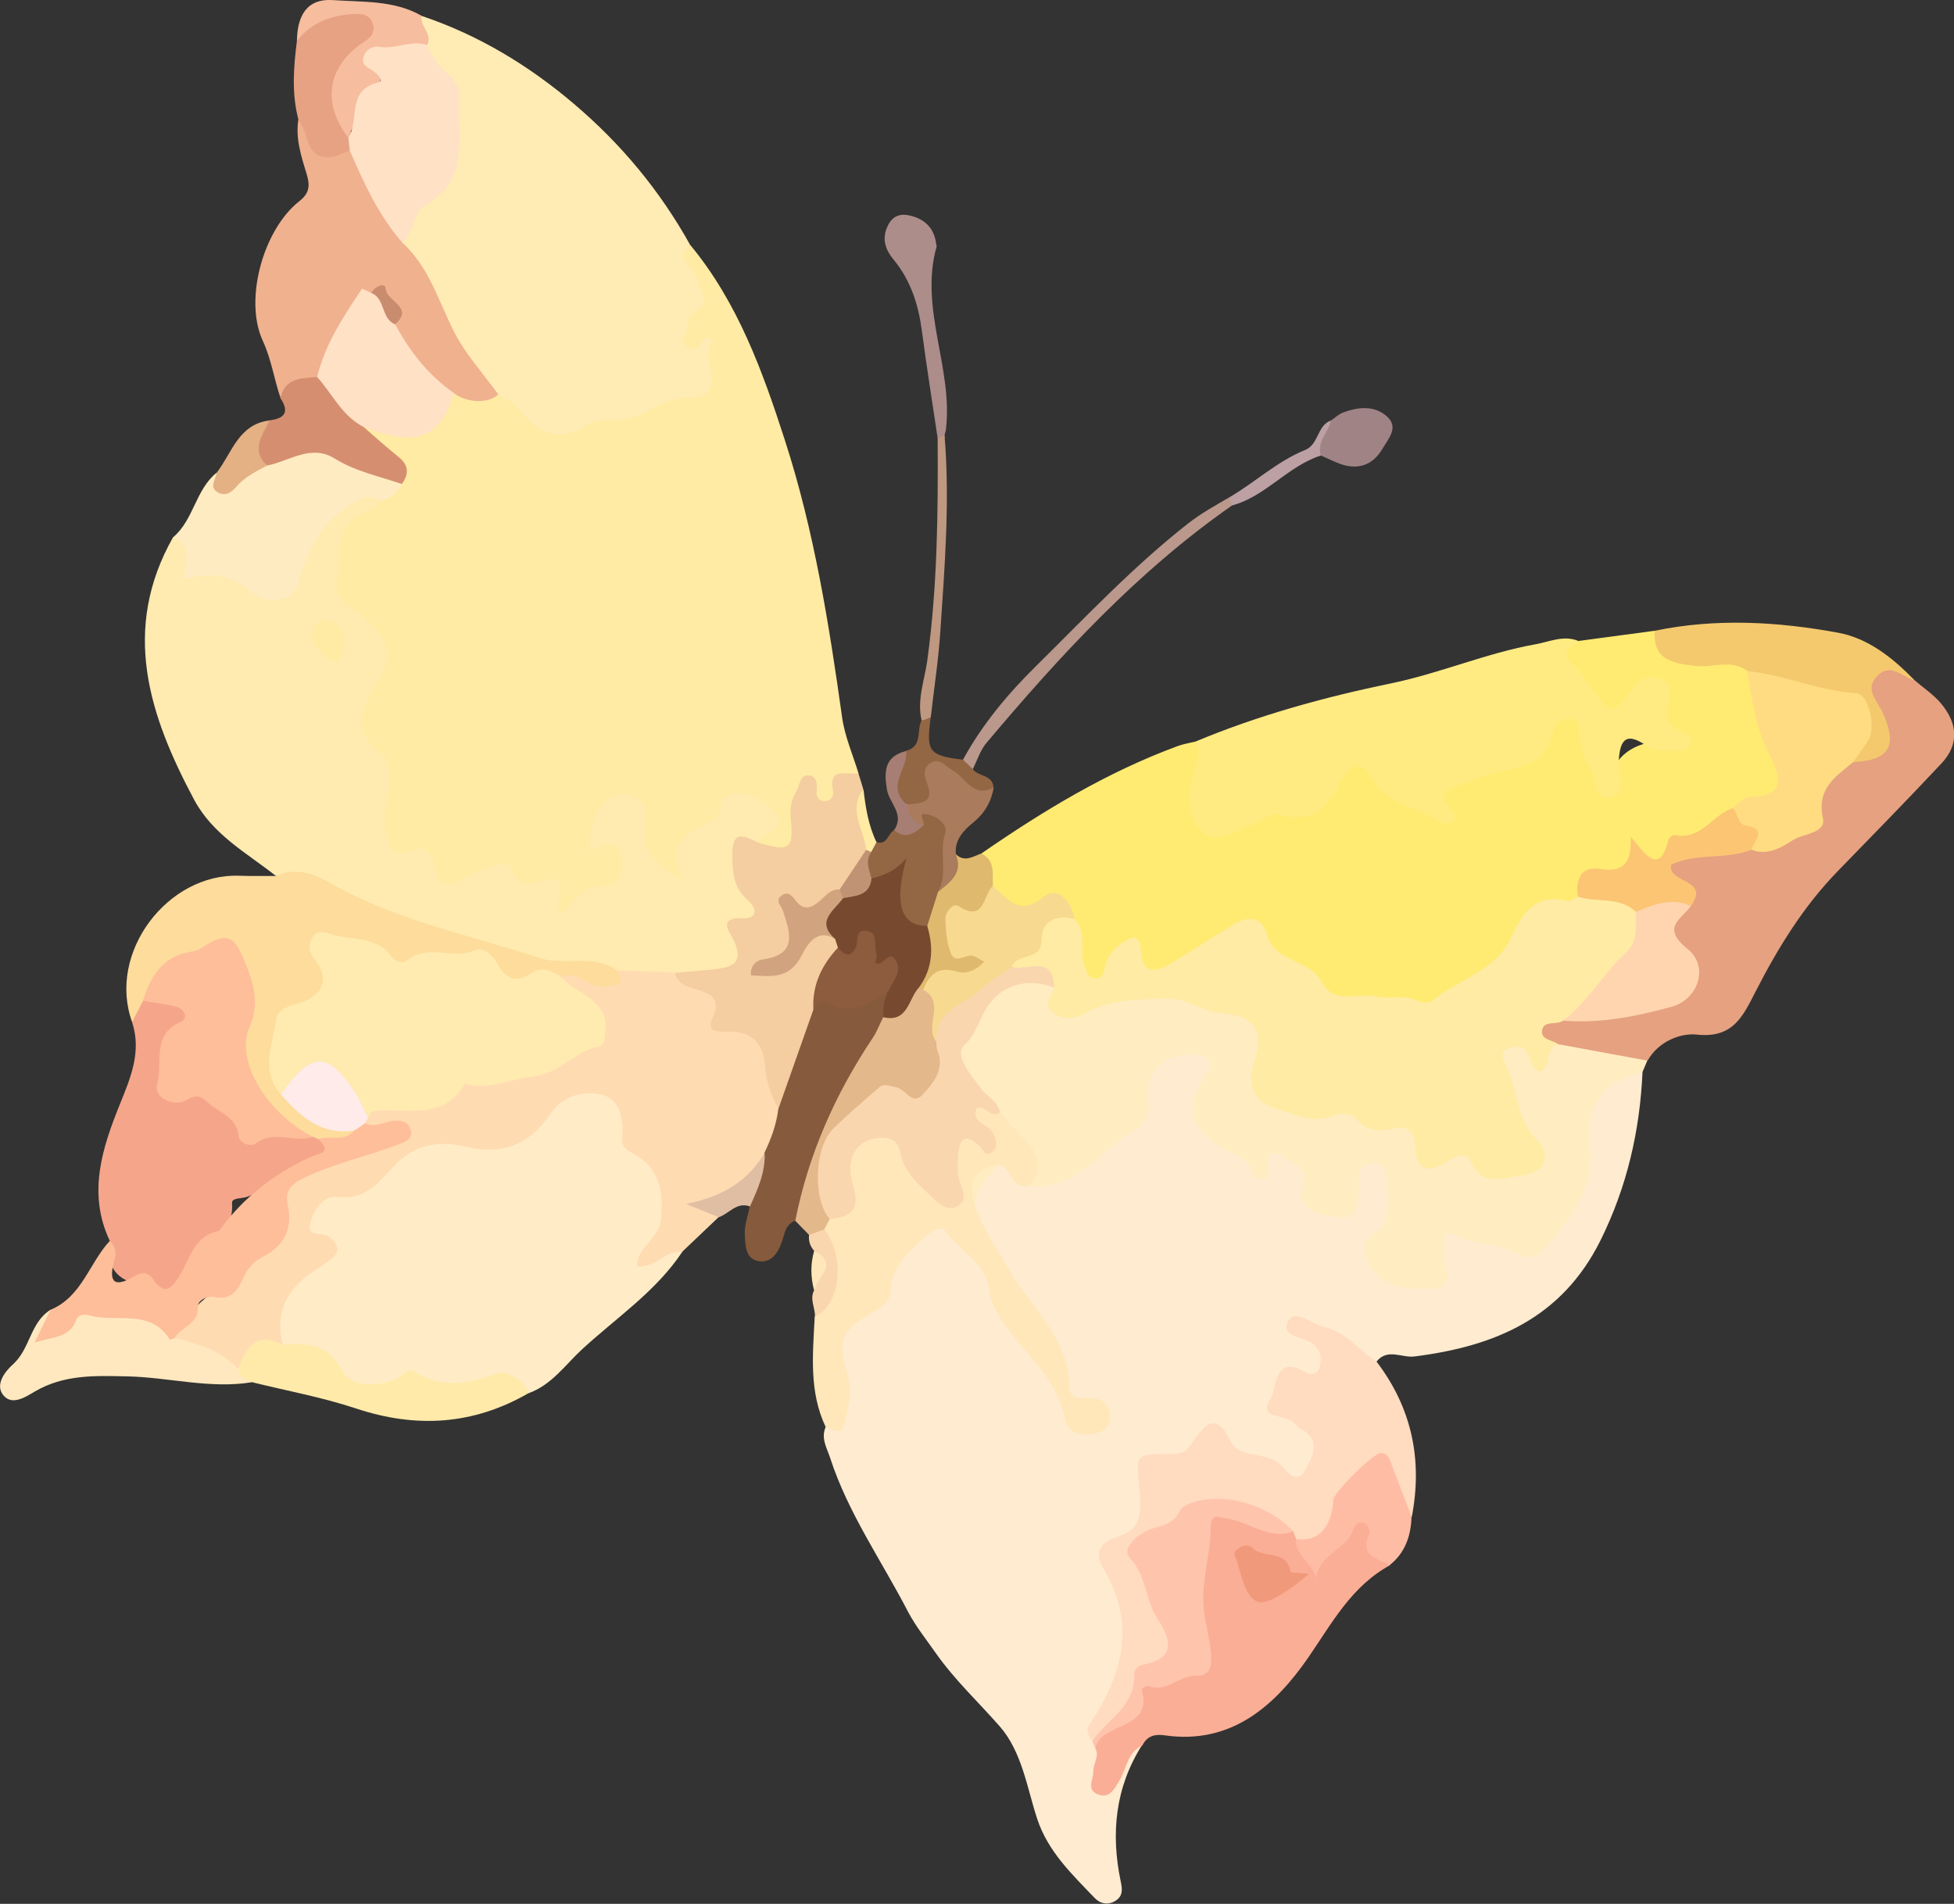
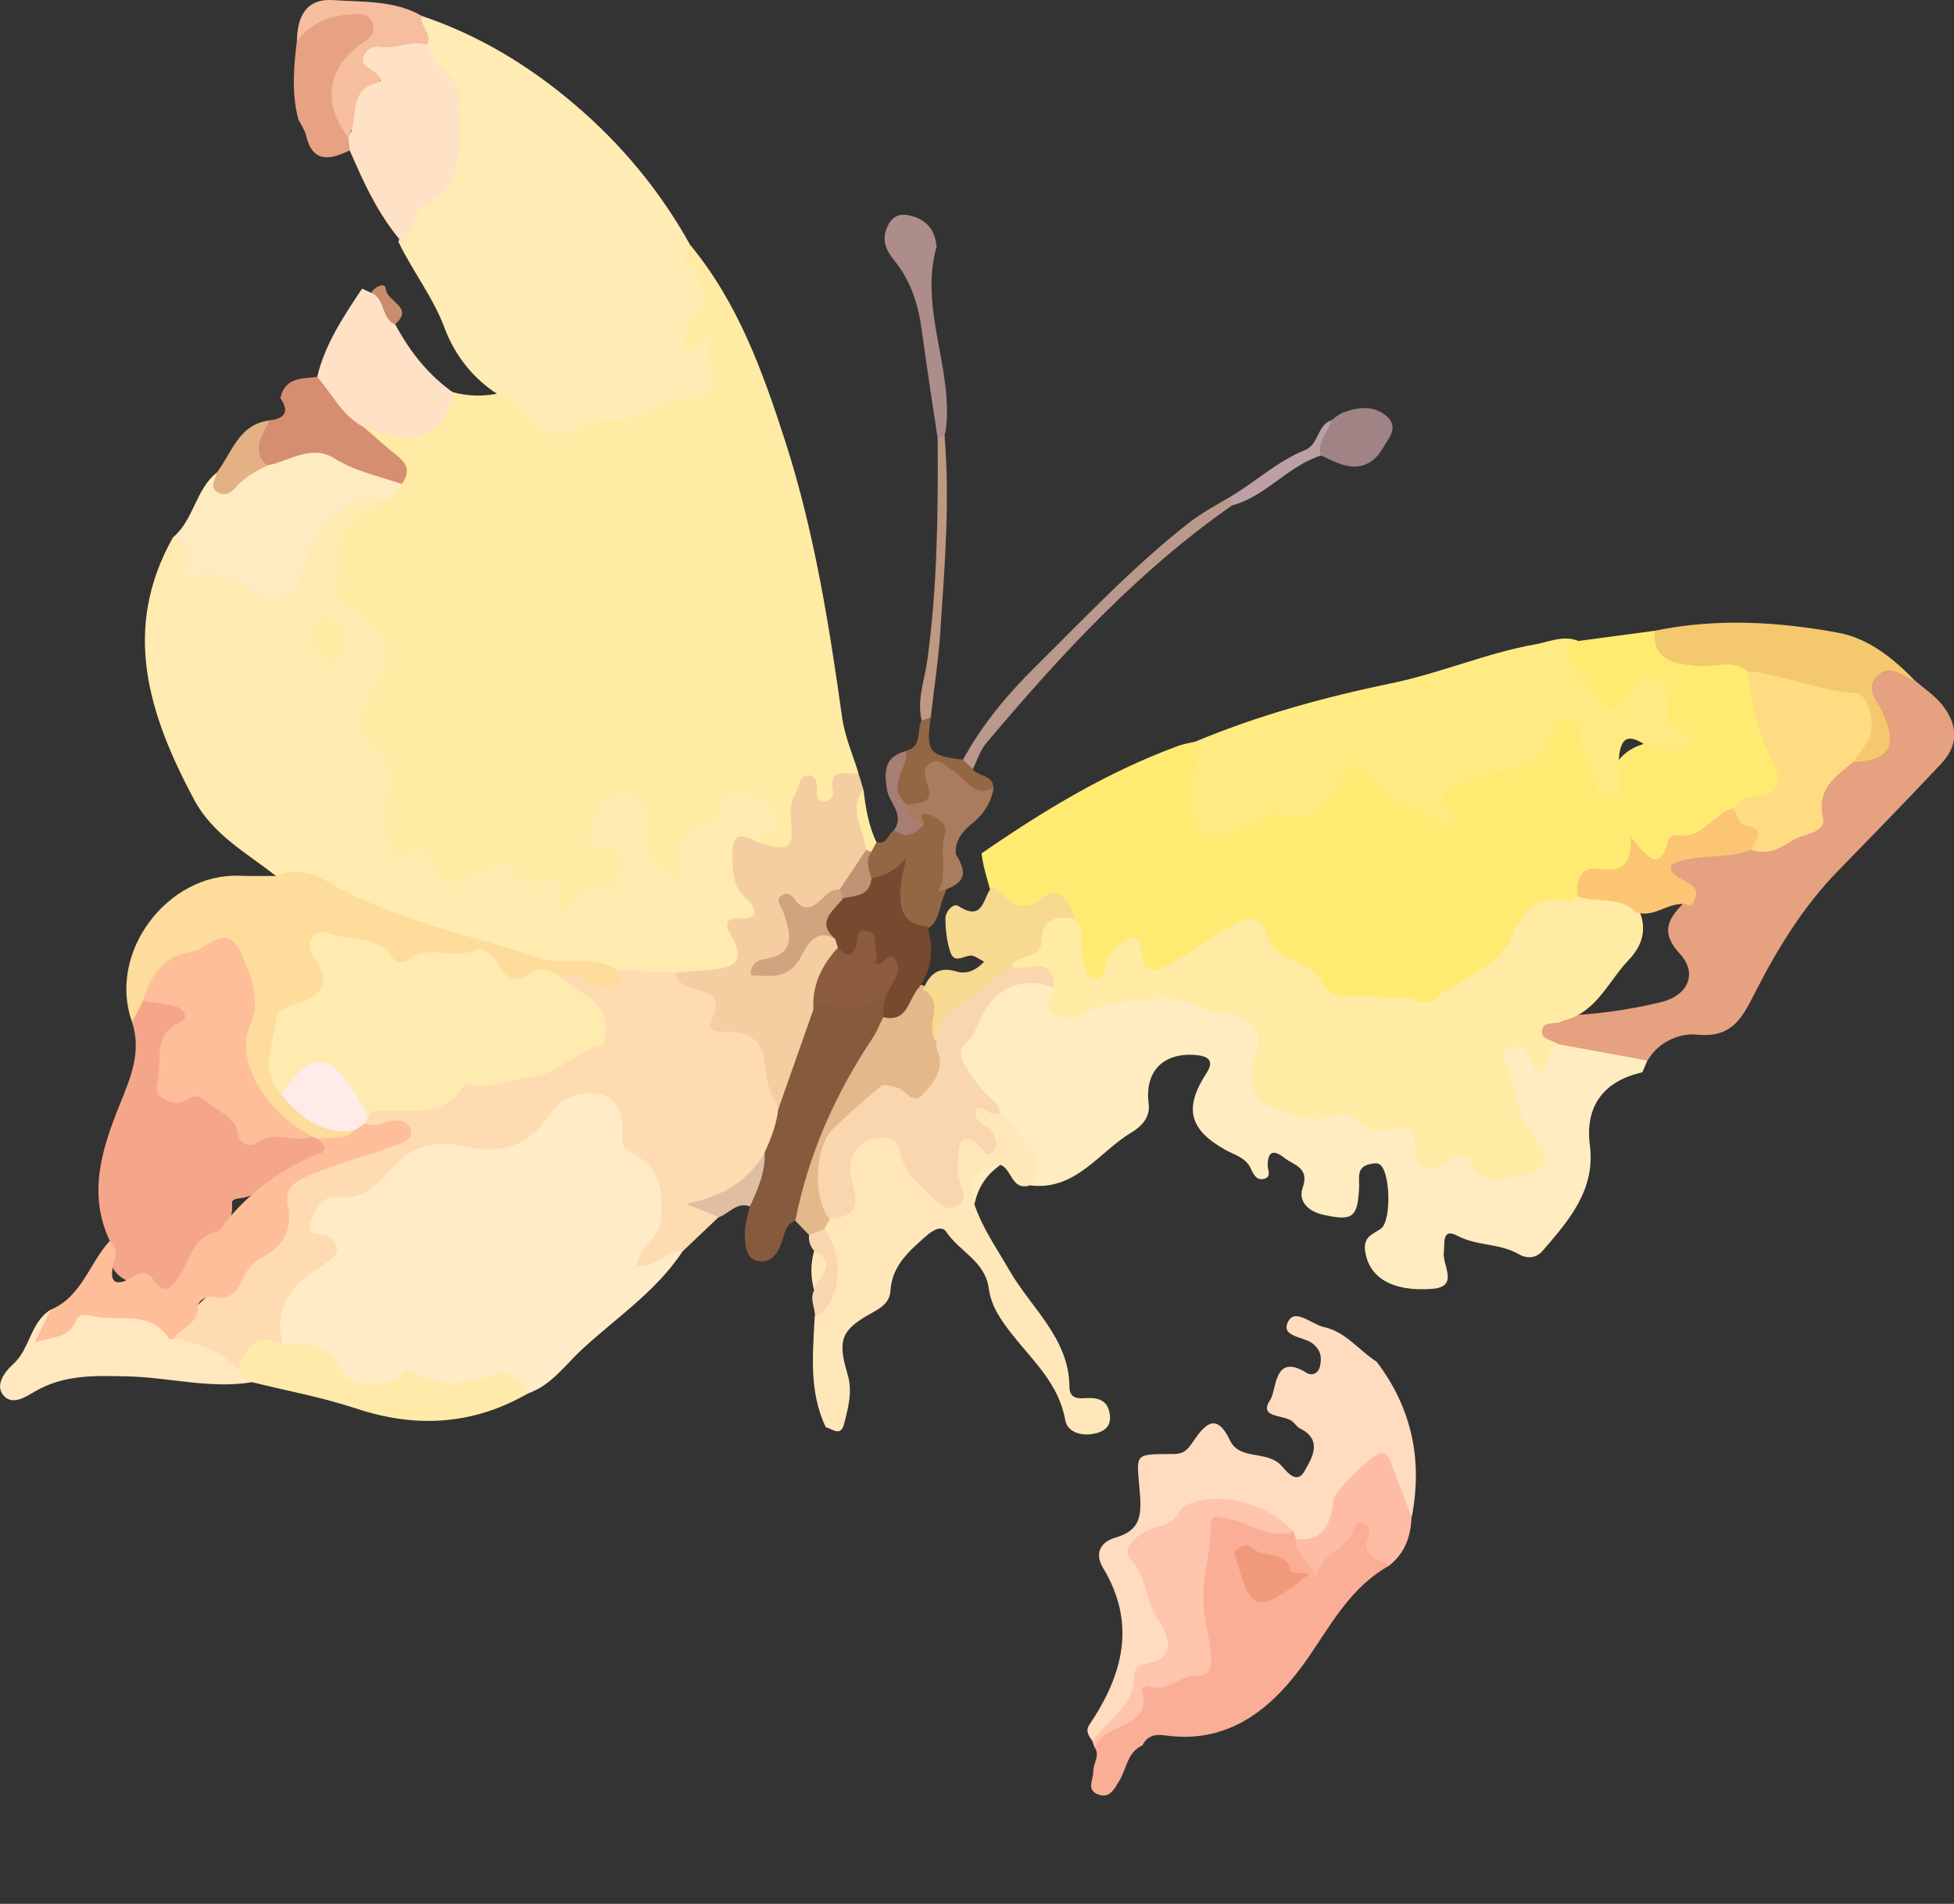
<svg xmlns="http://www.w3.org/2000/svg" id="Layer_2" data-name="Layer 2" viewBox="0 0 165.92 161.66">
  <rect x="0" y="0" width="165.92" height="161.66" fill="#333333" stroke="none" />
  <defs>
    <style>
      .cls-1 {
        fill: #bf9373;
      }

      .cls-2 {
        fill: #ffdbb2;
      }

      .cls-3 {
        fill: #f7bd9f;
      }

      .cls-4 {
        fill: #936644;
      }

      .cls-5 {
        fill: #ffe1c5;
      }

      .cls-6 {
        fill: #ffebd0;
      }

      .cls-7 {
        fill: #ffe7b9;
      }

      .cls-8 {
        fill: #ffecc1;
      }

      .cls-9 {
        fill: #d68e70;
      }

      .cls-10 {
        fill: #ffbca5;
      }

      .cls-11 {
        fill: #ffecc6;
      }

      .cls-12 {
        fill: #ac8d8a;
      }

      .cls-13 {
        fill: #e3b88b;
      }

      .cls-14 {
        fill: #a08385;
      }

      .cls-15 {
        fill: #ffdbbf;
      }

      .cls-16 {
        fill: #aa7b5c;
      }

      .cls-17 {
        fill: #8d5b3d;
      }

      .cls-18 {
        fill: #ffeb72;
      }

      .cls-19 {
        fill: #ffeaaa;
      }

      .cls-20 {
        fill: #fbc573;
      }

      .cls-21 {
        fill: #dfbea3;
      }

      .cls-22 {
        fill: #fad6af;
      }

      .cls-23 {
        fill: #f1997b;
      }

      .cls-24 {
        fill: #ffc4ac;
      }

      .cls-25 {
        fill: #ffeba4;
      }

      .cls-26 {
        fill: #ffebb4;
      }

      .cls-27 {
        fill: #ffd5af;
      }

      .cls-28 {
        fill: #ca8c6f;
      }

      .cls-29 {
        fill: #ffeaaf;
      }

      .cls-30 {
        fill: #f5a68a;
      }

      .cls-31 {
        fill: #bf9881;
      }

      .cls-32 {
        fill: #bb988c;
      }

      .cls-33 {
        fill: #ffeba3;
      }

      .cls-34 {
        fill: #865a3c;
      }

      .cls-35 {
        fill: #a77e73;
      }

      .cls-36 {
        fill: #ffebc1;
      }

      .cls-37 {
        fill: #77492f;
      }

      .cls-38 {
        fill: #f4c96d;
      }

      .cls-39 {
        fill: #ffe8c0;
      }

      .cls-40 {
        fill: #ffeb82;
      }

      .cls-41 {
        fill: #f4cda0;
      }

      .cls-42 {
        fill: #e7a283;
      }

      .cls-43 {
        fill: #dfb96d;
      }

      .cls-44 {
        fill: #fddc9c;
      }

      .cls-45 {
        fill: #bca0a4;
      }

      .cls-46 {
        fill: #ffdc81;
      }

      .cls-47 {
        fill: #f0b18f;
      }

      .cls-48 {
        fill: #f7d990;
      }

      .cls-49 {
        fill: #faae96;
      }

      .cls-50 {
        fill: #ffebea;
      }

      .cls-51 {
        fill: #d1a37e;
      }

      .cls-52 {
        fill: #febe9a;
      }

      .cls-53 {
        fill: #e5a180;
      }

      .cls-54 {
        fill: #e4b185;
      }
    </style>
  </defs>
  <g id="Layer_1-2" data-name="Layer 1">
    <g>
-       <path class="cls-6" d="M139.47,91.05c-.23,4.99-1.31,9.71-3.56,14.26-3.3,6.64-8.99,9.01-15.8,9.87-1.07.14-2.3-.73-3.23.44-2.36-.18-3.6-2.67-6.01-2.82.11.75.98.75,1.34,1.27.96,1.39.38,2.97-1.3,2.99-1.13.01-1.69.4-2.07,1.35-.49,1.19.54,1.38,1.17,1.82.55.38,1.1.76,1.49,1.32.92,1.32.44,2.63-.35,3.71-.82,1.13-1.88.35-2.63-.23-1.51-1.17-3.76-.93-4.96-2.71-.41-.6-1.13-.39-1.48.16-.82,1.28-1.98,1.62-3.41,1.63-1.26.01-1.46,1.02-1.3,1.98.35,2.25.15,4.13-2.34,5.11-.82.32-.91,1.15-.51,1.92,2.57,4.92,1.03,9.46-1.27,13.93-.07.14-.03.33.02.49.09.33.18.65.27.98.24.81-.21,1.62.02,2.42.02.06.1.11.19.2,1.62-.38,1.03-3.23,3.23-2.97-2.29,3.61-2.67,7.52-1.81,11.62.13.61.19,1.17-.39,1.57-.65.45-1.34.31-1.83-.2-1.93-2.02-3.97-3.94-4.89-6.75-.87-2.68-1.29-5.66-3.16-7.81-1.83-2.09-3.86-3.97-5.48-6.29-.79-1.13-1.68-2.24-2.32-3.46-2.24-4.33-5.09-8.37-6.61-13.06-.28-.85-.81-1.68-.37-2.64,1.63-1.21,1.62-2.9,1.03-4.51-.88-2.42.04-4.08,1.94-5.35,1.1-.74,1.8-1.59,2.19-2.88.67-2.18,2.1-4.29,4.32-4.35,2.39-.07,3.89,2.35,4.63,4.33,1,2.66,2.42,4.88,4.29,6.93,1.08,1.19,1.6,2.71,2.3,4.13.26.53.45,1.1,1.06,1.32.49.18,1.04.21,1.27-.38.2-.48-.17-.86-.59-.91-2.09-.22-1.97-1.84-2.56-3.33-1.08-2.76-2.84-5.23-4.64-7.63-1.44-1.92-2.7-3.94-3.09-6.38.18-1.57.72-2.89,2.39-3.4,1.29-.27,1.77,1.38,3,1.25,3.71-.24,6.02-2.84,8.54-5.06.45-.4.39-1.05.39-1.65.03-2.71,2.22-4.59,4.88-4.25,1.48.19,1.95,1.14,1.25,2.47-1.34,2.54-1.1,3.8,1.3,5.3,1.25.78,2.26,2.29,4.33.85.91-.63,2.56.79,2.87,2.41.12.64-.04,1.36.52,1.86.6.54,1.33.72,2.09.55.83-.18.87-.91.92-1.58.04-.58,0-1.2.34-1.7.58-.86,1.39-1.28,2.33-.62,1.29.9,1.63,4.8.42,5.89-1.15,1.04-1.39,1.94-.44,3.2,1.16,1.55,2.7,1,4.12.76.69-.12.51-.92.54-1.5.15-2.81.38-2.96,3.13-2.18.14.04.22.07.24.07,1.83.09,3.79,1.98,5.43.37,2.14-2.1,4.02-4.64,3.37-7.96-.48-2.41.85-4.02,2.11-5.61.67-.85,1.86-1.46,3.1-.63Z" />
      <path class="cls-33" d="M58.62,20.81c4.04,4.89,6.14,10.72,8.05,16.64,2.47,7.66,3.73,15.56,4.84,23.49.23,1.61.91,3.15,1.39,4.73-.39.54-1.18.63-1.45,1.29-.82,2.02-1.84,2.09-2.97.18-.74,1.03-.6,2.04-.68,3.01-.19,2.47-1.37,2.95-3.56,1.48.06-1.11,1.68-2.46-.49-3.24-.23-.08-.46-.21-.71-.22-1.31-.05-4.84,3.89-4.65,5.21.09.63.58,1.34-.25,1.76-.71.37-1.26-.14-1.76-.58-1.35-1.18-2.43-2.46-2.28-4.46.06-.8-.16-1.8-1.3-1.76-.93.03-1.43.78-1.74,1.58-.23.6-.29,1.17.58,1.3,1.25.17,1.69.97,1.57,2.12-.12,1.14-.59,2.17-1.78,2.47-1.18.3-2.1.83-2.94,1.72-.79.84-1.6.59-1.67-.61-.07-1.35-.67-1.54-1.77-1.14-.15.06-.41.11-.48.03-1.97-2.37-4.1-1.12-6.23-.3-.24.09-5.89-3.81-5.97-4.06-.39-1.22-.33-2.46-.15-3.71.22-1.55.04-2.9-1.15-4.13-1.43-1.47-.97-3.26-.22-4.89,1.76-3.82,1.79-3.8-1.18-6.49-2.58-2.33-2.17-7.05.78-8.88.49-.31.96-.65,1.43-.99.62-.46,1.3-.87,1.63-1.63.33-1.35-.7-1.9-1.49-2.61-.57-.5-1.61-.75-1.14-1.89.4-.17.83-.2,1.22-.09,2.9.79,4.93-.29,6.28-2.86,1.4.4,2.8.4,4.22.07.25,0,.58-.02.72.15,3.81,4.48,7.96,1.45,11.98.51.95-.22,1.85-.72,2.85-.81.99-.09,1.46-.63,1.48-1.63.01-.85.07-1.34-1.14-1.62-1.62-.38-1.09-2.1-.48-2.88,1.22-1.58.74-2.84,0-4.33-.67-1.33-.58-1.38.6-1.91Z" />
      <path class="cls-18" d="M134,54.43c2.16-.29,4.33-.58,6.49-.87,1.13,1.88,2.8,2.58,4.95,2.3,1.06-.14,2.12-.1,2.97.73,1.35,3.03,1.75,6.37,3.16,9.38.45.97-.32,1.56-1.17,1.84-1.03.34-2.07.61-2.97,1.25-1.74,1.92-4.44,2.27-6.46,3.9-.84.68-2.73,1.29-4.2,1.34-1.58.05-2.2.9-2.69,2.12-2.92.55-4.31,2.78-6.24,4.78-2.26,2.34-5.02,5.55-9.44,4.1-1.19-.39-2.64-.13-3.96-.23-.94-.07-1.88-.28-2.46-1.04-1.44-1.86-4.01-2.33-5.25-4.5-.62-1.08-1.82-.44-2.67.09-1.49.91-2.86,2-4.44,2.77-1.17.57-2.31.68-3.03-.62-.76-1.38-1.3-.91-1.88.08-.45.77-.76,1.85-1.94,1.56-1.18-.29-1.25-1.43-1.43-2.41-.16-.9-.14-1.83-.47-2.69-.41-.99-.95-1.94-2.19-1.31-2.11,1.06-3.45.12-4.62-1.51-.28-1-.6-1.99-.71-3.03,5.24-3.62,10.67-6.91,16.68-9.12.46-.17.95-.24,1.43-.36.78.12.82.73.83,1.31,0,.59-.3,1.13-.35,1.7-.13,1.32-.46,2.85.57,3.8,1.18,1.09,2.48-.07,3.7-.45.31-.1.6-.37.92-.38,2.9-.15,5.41-.84,7.05-3.63.57-.97,1.96-.98,2.72.23,1.21,1.91,3.24,2.45,5.26,3.4-.19-2.74,1.85-3.25,3.63-3.72,2.42-.65,4.73-1.06,5.98-3.75.73-1.56,2.32-1.22,2.84.51.48,1.58.89,3.16,1.88,4.66q.89-4.08,5.85-3.71c-.78-1.09-1.57-2.06-1.33-3.37.08-.41-.08-.87-.49-1.06-.56-.26-.91.15-1.27.51-2.29,2.23-2.74,2.2-4.66-.35-.5-.66-1.04-1.3-1.51-1.98-.83-1.2-.6-2.02.94-2.27Z" />
      <path class="cls-29" d="M32.35,42.53c-.21.25-.38.67-.64.73-3.54.92-2.69,3.95-3.07,6.36-.22,1.38,1.11,1.78,1.85,2.44,2.86,2.56,3.08,3.36,1.24,6.48-1.13,1.92-1.74,3.72.55,5.36,1.08.78.74,2.13.69,3.28-.04,1.07-.51,2.11-.21,3.2.31,1.1.18,2.65,2.23,1.8.97-.41,1.74.14,1.9,1.33.25,1.89,1.25,1.83,2.62,1.02.78-.46,1.66-.74,2.51-1.07.49-.19,1.2-.22,1.36.25.63,1.87,1.55,1.25,3.06,1.01,2.15-.34.51,1.81,1.12,2.94,1.13-1.16,1.94-2.63,4-2.48,1,.07,1.41-1.61,1.1-2.69-.47-1.62-1.64-.24-2.68-.39.14-.87.13-1.79.44-2.57.48-1.21,1.49-2.26,2.77-2.13,1.53.15,1.86,1.7,1.65,2.92-.47,2.71,1.83,3.2,3.06,4.55-.94-2.97-.7-3.56,2.28-5.05.47-.24.95-.51.97-1.04.03-1.28.79-1.51,1.83-1.43,1.46.11,2.56,1.16,3.12,2.15.61,1.09-1.43,1.07-1.73,2.05-1.81,1.06-2.08,2.12-.82,3.96.82,1.2,1.61,2.23-.31,3.13-.7.33-.44.98-.24,1.53.64,1.8-.35,2.42-1.89,2.65-1.31.2-2.62.4-3.95.39-1.79-.06-3.59-.05-5.35-.47-5.75-.36-11.15-2.19-16.6-3.82-1.76-.53-3.44-1.24-5.02-2.14-2.12-1.2-4.46-1.73-6.76-2.4-2.49-1.97-5.34-3.48-6.95-6.48-3.84-7.2-6.21-14.46-1.78-22.29,2.08-.5.96,2.64,2.68,2.39,1.54-.22,2.71.23,3.87,1.21,1.83,1.53,2.96,1.31,3.71-.97.88-2.66,2.38-4.65,4.71-6.14,1.09-.7,1.96-.88,2.66.43Z" />
      <path class="cls-26" d="M58.62,20.81c-1.47,1.36.51,2.02.69,3.06.17.97,1.18,1.84-.31,2.59-.26.13-.57.53-.55.77.09.79-.94,1.66-.02,2.3.89.63,1-.93,1.78-.87.1.13.29.33.28.35-1.3,1.35,1.84,4.87-2.29,4.8-2.19-.04-3.68,1.93-5.87,1.87-.82-.02-1.8-.06-2.43.35-2.57,1.67-4.32.66-5.95-1.43-.38-.49-1.09-.73-1.64-1.09-2.16-1.37-3.7-3.36-4.56-5.66-.99-2.64-2.72-4.82-3.92-7.32.49-1.62,1.25-3.01,2.59-4.15,2.33-1.97,2.79-7.35.95-9.81-.6-.8-1.32-1.51-1.54-2.53.08-.9-.8-1.79-.03-2.69,4.83,1.62,9.12,4.22,12.96,7.49,3.98,3.38,7.3,7.37,9.85,11.97Z" />
      <path class="cls-11" d="M57.94,106.29c-2.23,3.36-5.59,5.59-8.49,8.26-1.44,1.32-2.6,3.05-4.57,3.75-1.7-.73-3.4-1.33-5.19-.22-.2.13-.52.27-.7.18-2.67-1.24-5.43-.24-8.15-.39-.75-.04-1.62-.25-2-.86-1.11-1.83-2.88-2.22-4.76-2.47-1.29-2.75-1-4.29,1.16-6.15.57-.49,1.16-.94,1.73-1.43.6-.52.73-.91,0-1.58-1.65-1.49-1.13-3.71,1.15-4.09,2.34-.39,3.83-1.67,5.43-3.18,1.67-1.57,3.93-1.87,6.09-1.26,2.73.77,4.73-.19,6.37-2.18.71-.86,1.41-1.61,2.47-2.01,2.53-.96,4.23-.12,4.88,2.52.22.9.45,1.67,1.16,2.38,2.82,2.81,3.04,5.18.98,8.75.83.11,1.64-.86,2.45-.03Z" />
      <path class="cls-8" d="M139.47,91.05c-3.34.74-4.9,2.93-4.47,6.19.49,3.79-1.78,6.39-4.01,8.97-.54.63-1.32.7-2.06.27-1.6-.92-3.52-.67-5.18-1.55-1.35-.71-1.05.67-1.15,1.41-.15,1.1,1.35,2.92-1,3.1-3.48.26-5.41-1.02-5.69-3.28-.14-1.13.64-1.36,1.33-1.82.94-.63.83-4.96-.12-5.49-.23-.13-.63-.05-.93.03-1.01.29-.75,1.15-.78,1.86-.11,2.67-.54,2.97-3.08,2.4-1.28-.29-2.1-1.16-1.72-2.27.61-1.75-.73-1.91-1.56-2.56-.84-.67-1.38-.61-1.41.59-.01.45.39,1.06-.36,1.21-.59.12-.86-.41-1.06-.87-.42-.94-1.36-1.16-2.15-1.59-3.11-1.74-3.55-3.56-1.63-6.52.71-1.08.14-1.47-.95-1.55-2.74-.21-4.32,1.42-3.95,4.17.16,1.22-.79,2.01-1.45,2.4-2.79,1.67-4.75,5-8.65,4.5.41-2.74-1.71-4.21-3.04-6.08-.4-.64-.98-1.1-1.51-1.62-1.87-1.83-2.01-3.62-.57-5.85.58-.9.92-1.93,1.71-2.71,1.72-1.68,3.56-1.97,5.5-.84.24,2.11,1.41,2.39,3.12,1.56,4.38-2.11,8.64-.61,12.82.61,1.65.48,2.17,2.13,1.87,3.91-.51,3.02-.11,3.87,2.86,4.26,2.68.35,5.33.73,7.98,1.26,1.27.25,2.26.43,2.54,1.84.23,1.2.94,1.47,2.01,1.01,1.12-.49,2.1-.33,2.93.61.84.95,1.92.84,3.01.63,1.59-.3,2.01-1.26,1.03-2.47-1.5-1.85-1.73-4.12-2.34-6.25-.47-1.62.87-2.84,1.95-1.87,1.61,1.45,2.09-.26,3.06-.57,2.49.72,5.39-.16,7.52,1.95-.14.33-.28.66-.42.99Z" />
      <path class="cls-2" d="M57.94,106.29c-1.42-.18-2.25,1.39-3.85,1.24,0-1.67,1.86-2.29,2.03-3.98.27-2.58-.21-4.53-2.55-5.71-.96-.48-.71-1.1-.71-1.84,0-1.4-.38-2.79-1.94-3.08-1.62-.3-3.2.22-4.15,1.63-1.88,2.79-4.26,3.53-7.34,2.8-1.92-.45-4.06-.26-5.71,1.4-1.39,1.4-2.52,3.2-5.04,2.88-1.12-.14-1.89.88-2.27,2-.52,1.54.92.95,1.45,1.34.95.69,1.13,1.37.06,2.1-.34.23-.67.48-1.02.7-2.4,1.49-3.62,3.52-2.89,6.42-1.39.53-2.85.93-3.82,2.2-1.86-.82-3.87-1.32-5.44-2.72.84-1.83,2.07-3.04,3.82-4.32,2.28-1.67,5.71-3.37,5.28-7.35-.13-1.23.56-1.9,1.64-2.48,2.55-1.4,5.43-1.92,8.37-3.1-1.05-.8-2.27,0-2.91-.93-.08-.23-.1-.46-.06-.7.63-1.48,1.9-1.5,3.14-1.22,1.6.36,2.93.22,3.99-1.18.54-.71,1.31-.96,2.2-.88,3.18.31,5.95-.87,8.64-2.35,2.32-1.28,2.43-2.34.43-3.99-.71-.59-1.29-1.27-1.67-2.12.5-1.33,1.4-.53,2.14-.36.92.21,1.84.74,2.61-.3,1.65.07,3.29.14,4.94.2.56.56,1.36.51,2.03.8.53.23,1.44.37,1.46.8.13,2.4,2.29,2.71,3.64,3.91,1.77,1.58,1.28,4.14,2.07,6.18.12,1.33-.36,2.5-.96,3.64-1.17,1.77-2.4,3.46-4.58,4.12-1.58.48.41.85.06,1.3-1.03.98-2.06,1.96-3.09,2.94Z" />
      <path class="cls-40" d="M134,54.43c-.69.59-1.66,1.08-.34,2.08.56.43.91,1.15,1.34,1.76,1.73,2.47,1.96,2.49,3.79.06.6-.81,1.36-1.01,2.18-.72.85.3.9,1.06.73,1.88-.22,1.1-.29,2.16,1.13,2.61.47.15.92.5.68,1.12-.18.46-.63.49-1.05.5-.91.02-1.84.17-2.66-.4-1.88-1.31-2.27-.31-2.36,1.45-.05.99.7,2.56-.55,2.87-1.69.42-1.24-1.51-1.82-2.37-.54-.8-.76-1.62-.94-2.51-.14-.68.19-1.69-.93-1.74-.91-.04-1.29.82-1.45,1.51-.56,2.4-2.76,2.58-4.44,3-1.3.32-2.5.75-3.7,1.26-.9.38-1.49.89-.5,1.82.32.3.58.69.25,1.07-.3.34-.81.3-1.16.07-1.94-1.29-4.55-1.4-5.87-3.9-.92-1.74-2.22-.15-2.57.65-1.04,2.38-2.59,3.32-5.11,2.69-.91-.22-1.51.62-2.29.83-1.45.38-3.04,1.89-4.38.47-1.31-1.38-1.05-3.4-.54-5.18.23-.81.68-1.54.02-2.32,5.37-2.25,10.98-3.79,16.64-4.96,4.18-.86,8.09-2.57,12.27-3.32,1.2-.21,2.38-.8,3.65-.29Z" />
      <path class="cls-53" d="M139.89,90.06c-2.53-.47-5.07-.93-7.6-1.4-.9.08-1.82-.08-1.77-1.15.04-1,1.03-1.13,1.85-1.26,2.92-.07,5.81-.47,8.64-1.15,2.29-.54,3.18-2.41,1.65-4.09-1.71-1.86-1.02-2.97.3-4.33.44-.8-.24-1.17-.63-1.66-1.4-1.78-1.27-2.03,1-2.6,1.77-.44,3.58-.37,5.36-.61,1.52-.09,2.86-.7,4.17-1.42.67-.37,1.34-.78,1.3-1.64-.11-2.41,1.46-3.51,3.31-4.43,2.62-1.03,2.77-1.31,1.67-3.8-.56-1.27-1.19-2.57.15-3.59,1.25-.95,2.3.03,3.27.82.75.65,1.6,1.21,2.23,1.95,1.41,1.66,1.63,3.47.05,5.14-2.88,3.07-5.82,6.08-8.76,9.1-2.92,2.99-5.08,6.5-6.97,10.18-1.08,2.09-1.89,4.07-5.03,3.73-1.35-.15-3.25.56-4.17,2.2Z" />
      <path class="cls-15" d="M92.75,147.83c-.29-.42-.6-.86-.26-1.36,2.85-4.23,4.04-8.59,1.17-13.34-.73-1.21-.23-2.18,1-2.55,1.95-.58,2.3-1.53,2.14-3.66-.28-3.61-.66-3.42,2.85-3.46.97,0,1.25-.46,1.69-1.1.97-1.4,1.94-2.5,3.11-.04.79,1.65,2.98.86,4.23,2,.42.38,1.36,1.91,2.1.58.58-1.03,1.61-2.63-.4-3.61-.28-.14-.46-.49-.73-.66-.77-.5-2.81-.26-1.79-1.77.57-.85.27-4.03,3.07-2.3.49.3,1.01.06,1.15-.53.17-.76.09-1.41-.65-1.97-.77-.58-2.74-.55-2.04-1.86.61-1.13,1.98.25,3.02.48,1.9.42,2.97,1.99,4.48,2.94,3,3.94,3.92,8.35,2.99,13.18-1.12-.24-1.11-1.31-1.53-2.08-.41-.75-.41-2.4-1.3-2.05-1.14.46-2.88.78-3.09,2.5-.16,1.29-.66,2.38-1.44,3.38-.7.9-1.55,1.23-2.59.52-.28-.22-.5-.49-.69-.79-2.67-2.57-6.4-2.85-9.32-.69-.13.1-.26.21-.4.3-2.73,1.64-2.86,1.99-1.65,5.02.34.84.76,1.66,1.16,2.47.93,1.89,1.11,3.48-1.25,4.44-.77.31-.93,1.12-1.14,1.83-.59,2.04-2.01,3.32-3.89,4.17Z" />
      <path class="cls-44" d="M52.38,82.4c.88,1.3-.02,1.24-.95,1.37-1.39.18-2.32-1.37-3.75-.88-1.03.31-2.13.19-3.15.59-.65.26-1.43.14-1.86-.37-2.04-2.42-4.64-1.59-7.1-1.23-1.14.17-2.11.26-3.02-.53-.65-.56-1.47-.72-2.28-.92-2.6-.66-2.55-.68-2.2,1.89.18,1.33-.45,2.42-1.6,3.14-3.11,1.96-3.64,3.8-2.03,7.1,1.33,2.08,3.64,2.49,5.69,3.34-.53,1.78-1.97,1.2-3.18,1.22-.25-.03-.5-.09-.73-.16-4.42-2.08-6.44-6.05-5.4-10.78.41-1.87-.28-3.44-1.13-4.98-.33-.6-.86-1.12-1.63-.72-2.26,1.18-4.81,2.05-5.47,4.98-.31.6-.64,1.18-1.37,1.33-2.14-5.9,3.02-12.64,9.07-12.43,1.05.04,2.11.01,3.16.02,1.7-.8,3.3-.13,4.69.66,5.54,3.16,11.77,4.35,17.72,6.32,2.09.69,4.52-.41,6.53,1.04Z" />
-       <path class="cls-47" d="M34.16,20.6c2.24,2.04,3.05,4.88,4.35,7.48.97,1.95,2.51,3.62,3.8,5.41-.82.8-2.69.74-3.8-.13-2.97-.62-3.99-3.13-5.25-5.42.1-1.35.03-2.6-1.74-2.78-2.55,1.69-2.76,4.8-4.33,7.07-1.06.66-2.33.85-3.37,1.56-.55-1.6-.77-3.26-1.51-4.86-1.61-3.5.05-9.45,3.11-11.85.93-.73.89-1.41.6-2.37-.46-1.49-.94-2.99-.68-4.59.38-.03.72.16.79.46.44,2.06,1.98,2.14,3.62,2.07,1.87,2.42,3.27,5.1,4.41,7.92Z" />
      <path class="cls-7" d="M84.92,94.43c.7.79,1.36,1.61,2.1,2.36,1.18,1.2,1.49,2.45.41,3.87-1.56.46-1.49-1.4-2.48-1.75-1.68.5-2.44,1.6-2.21,3.36.69,2.04,1.93,3.78,2.99,5.63,1.84,3.19,5.04,5.73,5.08,9.84,0,1,.69,1.03,1.36.98,1.16-.08,1.97.22,2.08,1.52.08.96-.57,1.34-1.35,1.5-1.09.22-2.26-.12-2.45-1.17-.54-3.06-2.72-5-4.48-7.23-.94-1.19-1.81-2.42-2.01-3.93-.3-2.31-2.5-3.14-3.61-4.81-.4-.6-1.17-.12-1.72.36-1.44,1.28-2.89,2.51-3.02,4.65-.06.92-.68,1.38-1.48,1.82-2.74,1.49-3.03,2.33-2.15,5.3.42,1.41.05,2.8-.3,4.16-.29,1.15-.99.44-1.56.3-1.44-3.02-1.1-6.21-.94-9.39,1.73-2.38,1.4-4.93.63-7.53.03-.37.18-.68.44-.95,1.22-.62,1.94-1.47,1.54-2.98-.17-.64.09-1.31.17-1.97.13-1.09.19-2.2,1.7-2.3,1.39-.09,2.65-.05,3.3,1.51.71,1.7,1.67,3.21,3.64,3.98.91-1.7-1.57-5.31,2.91-5.06-.38-.8-1.91-1.58-.77-2.69.86-.83,1.4.48,2.15.62Z" />
      <path class="cls-30" d="M11.21,86.79c.31-.6.62-1.2.93-1.8.84-.61,1.74-.45,2.61-.12,1.22.47,1.91,1.3.78,2.41-1.06,1.04-.95,2.43-1.4,3.63-.43,1.15.22,2.13,1.52,1.79,2.05-.55,3.24.82,4.24,1.95,1,1.12,1.79,1.62,3.29,1.35,1.11-.19,2.25.32,3.38.53.15.07.3.13.45.19,1.79.41.91,1.3.16,1.72-2.01,1.14-3.99,2.38-6.18,3.18-.45.17-1.32.07-1.29.53.24,2.99-2.96,3.79-3.78,6.13-.46,1.3-1.56,2.25-3.14,1.1-.2-.15-.44-.22-.69-.26q-3.31-.52-2.76-3.74c-1.93-4.06-.64-7.94.88-11.69.92-2.27,1.81-4.42,1.01-6.89Z" />
      <path class="cls-49" d="M109.81,130.03c.08.22.16.44.25.66.16.9,1.37.95,1.52,1.86.95-1.35,2.38-2.22,3.47-3.46.66-.76,1.52-.1,1.59.72.11,1.24.87,2.1,1.38,3.1-3.25,1.78-4.88,4.85-6.9,7.79-2.79,4.05-6.51,7.48-12.23,6.65-.8-.12-1.49.04-1.88.85-1.29.58-1.34,1.98-1.96,3-.45.72-.83,1.57-1.85,1.15-.98-.4-.34-1.29-.36-1.96-.02-.64.53-1.23.18-1.91-.04-1.16,1.02-1.96,1.63-2.26,1.28-.63,1.9-1.25,1.93-2.72.02-.9,1.1-.78,1.8-.98,3.97-1.11,4.09-.92,3.3-4.69-.58-2.78-.24-5.79.72-8.55.65-1.84,2.74-1.08,3.4-.62,1.3.93,2.83.57,4.03,1.36Z" />
      <path class="cls-41" d="M66.1,94.14c-.67-1.16-1.05-2.39-1.15-3.75-.13-1.82-1.19-2.83-3.05-2.8-.89.02-1.97.13-1.39-1.17.71-1.6-.03-1.98-1.32-2.39-.73-.23-1.65-.43-1.88-1.42.74-.07,1.48-.12,2.22-.2,1.94-.21,4.3-.05,2.43-3.22-.52-.87-.12-1.27,1.01-1.21,1.4.08,1.34-.84.55-1.53-1.19-1.02-1.29-2.14-1.33-3.66-.05-2.31.84-1.91,2.17-1.25,2.66.81,3.04.59,2.8-1.95-.08-.87-.02-1.64.44-2.35.33-.5.27-1.48,1.1-1.4.67.06.71.78.64,1.39-.05.5.25.81.71.8.47,0,.78-.4.69-.84-.43-2.16,1.21-1.34,2.15-1.53.14.45.28.89.41,1.34-.8,1.93.82,3.68.45,5.58-.4,1.16-1.27,2.01-1.99,2.96-1.38.92-2.51,2.52-4.72,1.56.63,2.28,1.01,4.31-2.36,4.91,2.08.36,2.52-1.06,3.37-1.81.96-.85,1.83-1.85,3.17-.59.23.32.31.67.26,1.06-.83,1.68-1.85,3.28-1.9,5.25-.91,2.85-1.32,5.91-3.5,8.22Z" />
      <path class="cls-52" d="M9.32,105.37c.46.44.59.96.41,1.58-.56,1.9-.07,2.48,1.75,1.38.58-.35,1.09-.32,1.51.28,1.02,1.47,1.61.78,2.3-.36.85-1.42,1.21-3.32,3.25-3.71.07-.01.12-.1.17-.17q2.87-3.91,7.63-6.12c.63-.29,2-.35.66-1.53,1.02-.31,2.25.26,3.1-.73.06-.57.43-.68.92-.62.76.39,1.45-.02,2.17-.17.7-.14,1.44-.04,1.67.7.27.87-.54,1.09-1.15,1.32-2.6.98-5.32,1.57-7.87,2.78-1.32.62-1.63,1.23-1.39,2.39.41,1.98-.35,3.4-2.05,4.28-.8.42-1.32.94-1.68,1.72-.49,1.07-1.01,2.07-2.55,1.74-.53-.12-1.4.27-1.37.83.08,1.52-1.44,1.68-1.96,2.65-.38.94-.95.42-1.34.09-1-.86-2.13-.95-3.4-1.09-1.76-.2-3.2-.05-4.51,1.19-.4.38-.99.58-1.55.73-.39.11-.83.25-1.15-.11-.36-.39-.04-.78.15-1.12.4-.7.52-1.57,1.24-2.08,2.67-1.1,3.29-3.96,5.04-5.85Z" />
      <path class="cls-36" d="M32.35,42.53c-.91-.5-1.48-.43-2.54.26-2.53,1.64-3.7,3.84-4.42,6.61-.45,1.71-2.62,2.06-4.02.87q-2.53-2.16-5.85-1.03c.24-1.37.88-2.84-.81-3.63,1.74-1.47,1.89-4.02,3.68-5.47.49.76,1.06.94,1.8.29.81-.71,1.78-1.17,2.77-1.58,4.34-2.32,7.7.24,11.17,2.25-.39.74-.96,1.25-1.79,1.43Z" />
      <path class="cls-34" d="M66.1,94.14c.99-2.81,1.98-5.61,2.97-8.42.03-.43.19-1.08.55-.98,2.06.6,3.95-.62,5.95-.43.22.79.06,1.56-.14,2.32-1.05,2.69-2.81,5-4.03,7.63-1.15,2.48-2.03,5-2.78,7.6-.2.69-.23,1.51-1.1,1.8-.83.3-.88,1.06-1.12,1.76-.33.96-.92,1.9-2.07,1.65-1.06-.23-1.04-1.4-1.09-2.24-.04-.78.27-1.59.42-2.39-.46-1.76.99-2.99,1.25-4.55.57-1.2,1.03-2.43,1.18-3.76Z" />
      <path class="cls-38" d="M162.54,57.75c-1.03-.28-1.99-1.5-3.12-.37-1.14,1.14-.03,2.1.42,3.08,1.32,2.88.63,4.09-2.46,4.25-.13-.32-.14-.64-.02-.97,1.28-3.54,1.25-3.45-2.43-4.63-2.19-.7-4.68-.51-6.56-2.13-1.35-1.04-2.87-.27-4.3-.43-1.84-.2-3.73-.38-3.57-2.99,5.21-1.08,10.45-.78,15.6.17,2.51.46,4.64,2.13,6.45,4.02Z" />
      <path class="cls-19" d="M20.22,116.24c.66-1.81,1.53-3.22,3.8-2.05,2.1-.21,3.79-.12,5.06,2.22.73,1.34,2.91,1.4,4.55.68.5-.22.98-.98,1.5-.65,2.33,1.5,4.54,1.07,6.98.2.87-.31,2.26.39,2.78,1.65-4.69,2.71-9.55,3.01-14.68,1.3-2.87-.95-5.88-1.5-8.83-2.23-.65-.1-1.52,0-1.15-1.13Z" />
      <path class="cls-39" d="M20.22,116.24c.07.69.67.85,1.15,1.13-3.56.58-7.06-.43-10.6-.5-2.75-.06-5.34-.16-7.82,1.29-.75.44-1.95,1.26-2.7.27-.68-.9.21-2.01.86-2.59,1.46-1.31,1.45-3.56,3.18-4.62-.45.93-.91,1.86-1.36,2.79,1.39-.5,2.99-.34,3.54-1.93.15-.44.69-.52,1.07-.4,2.29.69,5.18-.64,6.87,2.06.02.04.29-.08.45-.13,1.98.5,3.92,1.08,5.38,2.64Z" />
      <path class="cls-13" d="M67.53,103.66c1.11-5.63,3.39-10.76,6.57-15.52.37-.55.6-1.18.9-1.78,1.23-.6,1.48-2.16,2.71-2.77.23-.03.46,0,.68.08,1.18.54,1.66,1.48,1.49,2.74-.1.73-.1,1.44.14,2.14.59,1.76.19,3.27-1.1,4.58-.43.43-.84.7-1.53.58-3.05-.53-5.72,1.07-6.82,4.01-.71,1.91-.98,3.83-.11,5.77-.15.3-.3.59-.46.89-.32.48-.61,1.03-1.31.47-.39-.4-.78-.8-1.17-1.2Z" />
      <path class="cls-9" d="M34.13,41.1c-1.92-.66-3.93-1.06-5.7-2.16-2.04-1.27-3.86.24-5.77.59-1.76-1.46-1.73-2.03.22-3.84,1.29-.14,1.72-.71.93-1.88.37-1.75,1.79-1.67,3.1-1.8,2.03.77,2.92,2.61,3.99,4.27.97.84,1.92,1.7,2.92,2.5.89.71.93,1.45.3,2.32Z" />
      <path class="cls-10" d="M118.01,132.91c-.99-.58-2.55-.75-1.78-2.59.15-.35.01-.86-.46-1.01-.53-.17-.76.28-.89.64-.62,1.8-3.4,2.11-3.1,4.69.17-1.78-1.86-2.38-1.74-3.96,1.91.26,3-.88,3.19-3.37.05-.62,3.42-3.93,4.01-3.93.65,0,.76.55.93,1,.57,1.47,1.13,2.95,1.69,4.42-.06,1.62-.54,3.05-1.86,4.1Z" />
      <path class="cls-42" d="M29.69,12.77c-1.67.81-3.14,1.11-3.71-1.29-.11-.47-.42-.89-.64-1.33-.59-2.21-.41-4.44-.13-6.67,1.15-2.15,2.99-3.09,5.2-2.74.82.13,1.43.42,1.65,1.24s-.17,1.41-.76,1.95c-2.72,2.52-2.95,3.65-1.5,7.37.18.5.27,1-.11,1.47Z" />
      <path class="cls-3" d="M29.57,11.69c-2.27-2.97-1.79-6.04,1.32-8.12.53-.36.94-.72.81-1.38-.16-.78-.73-1.04-1.48-1.01-1.99.08-3.74.67-5.01,2.3.04-2.06.76-3.64,3.12-3.47,2.52.18,5.14,0,7.47,1.33-.19.89.98,1.53.46,2.48-1.28.79-2.84.61-4.22.94,1.27,3.22-1.74,4.65-2.47,6.93Z" />
      <path class="cls-12" d="M79.62,37.22c-.45-3.02-.93-6.03-1.33-9.05-.29-2.25-.94-4.34-2.4-6.11-.76-.92-1.04-1.85-.47-2.96.41-.8,1.07-.99,1.88-.79,1.25.31,2.03,1.07,2.19,2.39,0,.08.06.17.04.24-1.49,5.27,1.42,10.32.79,15.54-.02.16-.08.32-.12.48.05.62-.25.48-.58.27Z" />
      <path class="cls-4" d="M74.43,71.51c.92.27.96-.74,1.5-1.03.7-.11,1.4-.22,1.7-1.02.32-1.05,1.05-.86,1.77-.55.8.36,1.51,1.04,1.34,1.88-.35,1.69.23,3.46-.52,5.09-.4.87-.4,1.9-1.05,2.67-.69.57-1.56.98-2.23.28-1.16-1.21-1.27-2.77-.85-4.38-.73.13-1.45.78-2.28.23-.88-.77-.48-1.57-.07-2.37.08-.4.29-.69.7-.81Z" />
      <path class="cls-32" d="M81.77,64.51c1.63-3,3.83-5.62,6.23-7.98,4.18-4.13,8.22-8.42,12.87-12.07,1.12-.88,2.35-1.55,3.57-2.26.39.15.6.34.19.71-8.05,5.61-14.62,12.75-20.89,20.2-.51.61-.76,1.45-1.13,2.18-.73.22-.78-.28-.82-.78Z" />
      <path class="cls-16" d="M79.63,75.76c.91-1.55.07-3.32.62-4.98.29-.87-.87-1.6-1.78-1.66-.5-.03.08.63-.04.97-1.18.12-1.69-.46-1.66-1.6.53-.85,1.43-1.37,1.37-2.71-.07-1.62,1-1.87,2.37-1.08,1.28.74,2.39,1.78,3.87,2.17-.21,1.22-.77,2.19-1.77,3-.79.64-1.55,1.44-1.45,2.64,1.1,1.82.76,2.55-1.52,3.24Z" />
-       <path class="cls-43" d="M79.63,75.76c1.01-.84,2.21-1.6,1.52-3.24.74.73,1.46.21,2.18-.05,1.21.6.93,1.74.98,2.76.16,1.48-.64,2.37-1.92,2.81-.55.19-1.42-.31-1.35.82.05.77.2,1.5,1.13,1.7.73.16,1.74.33,1.63,1.2-.12,1.07-1.26,1.32-2.15,1.26-1.26-.08-2.24.45-3.25,1.01-.12-.06-.23-.13-.35-.19-.04-1.78.22-3.52.69-5.23.3-.95.6-1.9.9-2.85Z" />
      <path class="cls-14" d="M113.02,35.7c.34-.23.65-.53,1.02-.67,1.31-.49,2.7-.63,3.77.37.98.91.06,1.88-.41,2.69-.81,1.39-2.07,1.86-3.63,1.29-.55-.2-1.07-.47-1.6-.7-.95-1.35.44-2.02.86-2.98Z" />
      <path class="cls-31" d="M79.62,37.22c.19-.09.39-.18.58-.27.47,5.55.02,11.09-.35,16.62-.16,2.46-.54,4.91-.82,7.36-.26.08-.45.36-.77.26-.42-1.76.25-3.44.48-5.12.86-6.26.92-12.55.88-18.84Z" />
      <path class="cls-4" d="M78.26,61.19c.26-.09.51-.17.77-.26-.4,2.91-.16,3.22,2.74,3.58.27.26.55.52.82.78.46.68,1.71.46,1.77,1.58-1.75.94-2.37-.88-3.48-1.47-.62-.33-1.1-1.14-1.91-.59-.64.44-.48,1.11-.23,1.77.63,1.68-.65,1.59-1.66,1.73-1.86-1.41-1.87-1.88-.14-4.56,1.42-.36.87-1.72,1.31-2.58Z" />
      <path class="cls-54" d="M22.89,35.7c-.6,1.25-1.63,2.48-.22,3.84-.94.49-1.89.96-2.6,1.79-.4.47-.88.81-1.49.52-.91-.43-.26-1.12-.19-1.7,1.31-1.68,1.85-4.13,4.5-4.45Z" />
      <path class="cls-22" d="M68.7,104.86c.44-.16.87-.31,1.31-.47,1.8,2.38,1.36,6.41-.81,7.41.03-.75-.47-1.48-.07-2.24.04-1.12.75-2.23,0-3.35-.34-.39-.49-.84-.43-1.35Z" />
      <path class="cls-21" d="M64.93,97.89c.07,1.65-.59,3.1-1.25,4.55-1.13-.41-1.76.61-2.65.92-.66-.27-1.31-.53-2.77-1.13,3.32-.67,5.32-2.09,6.67-4.33Z" />
      <path class="cls-45" d="M113.02,35.7c-.21,1.02-1.23,1.8-.86,2.98-2.81.89-4.67,3.47-7.55,4.24-.06-.24-.13-.47-.19-.71,2.17-1.27,4.03-3.04,6.4-4,1.18-.48,1-2.08,2.2-2.51Z" />
      <path class="cls-35" d="M76.94,63.77c.22,1.51-1.84,3.1.14,4.56-.07.97.56,1.43,1.33,1.77-.75.67-1.51,1.2-2.49.38.93-1.34-.43-2.3-.61-3.45-.26-1.59-.18-2.79,1.62-3.26Z" />
      <path class="cls-33" d="M74.43,71.51c-.15.28-.3.55-.45.83-.24.18-.39.13-.44-.18-.14-1.71-1.59-3.37-.22-5.14.18,1.55.42,3.08,1.11,4.5Z" />
      <path class="cls-7" d="M69.13,106.22c2.2,1.12.22,2.23,0,3.35-.3-1.12-.32-2.23,0-3.35Z" />
      <path class="cls-24" d="M109.81,130.03c-2.07.78-3.69-.81-5.56-1.07-.72-.1-1.44-.61-1.45.8,0,2.1-.69,4.1-.62,6.29.05,1.53.54,2.92.66,4.4.09,1.23-.22,1.88-1.27,1.84-1.44-.05-2.49,1.48-4.02.87-.15-.06-.63.24-.62.27,1.11,3.58-3.5,2.71-3.94,5.07-.08-.22-.16-.44-.24-.66,1.25-1.82,3.63-2.93,3.56-5.6-.01-.47.33-.82.74-.89,2.93-.5,2.3-2.32,1.25-3.89-1.07-1.6-.91-3.62-2.36-5.17-.81-.87.85-2.16,1.89-2.48,1-.31,1.85-.46,2.34-1.5.15-.32.61-.56.98-.69,2.72-.96,6.61.14,8.65,2.42Z" />
      <path class="cls-8" d="M82.75,102.27c-.59-1.99-.01-3.21,2.21-3.36-1.19.82-1.94,1.93-2.21,3.36Z" />
      <path class="cls-5" d="M30.92,36.28c-1.86-.93-2.69-2.82-3.99-4.27.67-2.8,2.24-5.14,3.8-7.48.03-.04.52.22.8.34,1.62.17,1.61,1.58,2.03,2.67,1.23,2.3,2.81,4.31,4.96,5.82-1.04,3.83-3.15,4.64-7.59,2.91Z" />
      <path class="cls-25" d="M132.73,86.66c-.55.43-1.66-.08-1.79.86-.1.77.87.78,1.35,1.13-1.15.36-.55,1.87-1.47,2.36-.77-.22-.8-.88-1.01-1.39-.34-.83-1.04-.83-1.67-.63-.85.27-.49.98-.26,1.45,1.01,2.04.82,4.49,2.61,6.33,1.38,1.41.66,2.82-1.33,3.06-1.54.19-3.29,1.01-4.29-1.21-.38-.84-1.27-.45-1.95,0-1.59,1.03-2.66.86-2.77-1.29-.07-1.25-.55-1.81-1.91-1.48-1.07.26-2.16.21-2.98-.75-.58-.69-1.44-.62-2.08-.36-1.75.72-3.28-.16-4.81-.6-1.89-.54-2.5-2.01-1.88-3.94.88-2.7.08-3.94-2.88-4.19-1.65-.14-2.89-1.33-4.74-1.23-2.43.12-4.74.11-6.94,1.36-.78.44-1.84.43-2.6-.23-.8-.69,0-1.35.19-2.02-.42-.97-1.18-1.27-2.21-1.26-.59,0-1.43.13-1.47-.9.82-1.11,1.89-1.98,2.59-3.24.54-.96,1.65-1.75,2.82-.45,1.12,1.14.33,2.69.83,3.96.18.45.25,1.03.87,1.09.67.06.75-.47.87-.97.2-.84.66-1.52,1.39-2,.77-.5,1.56-1,1.66.53.15,2.28,1.38,1.86,2.7,1.07,1.78-1.06,3.49-2.22,5.28-3.27,1.18-.69,2.29-.62,2.73.91.37,1.3,1.37,1.78,2.44,2.29.88.42,1.71.79,2.25,1.81.99,1.85,3.02.82,4.55,1.15,1.14.25,2.44-.18,3.63.4.33.16.94.17,1.19-.04,2.15-1.81,5.29-2.49,6.58-5.19,1.05-2.19,2.03-3.95,4.88-3.27.25.06.59-.25.89-.38,2-.57,3.89-.73,5.25,1.3.61,1.58.18,2.91-.96,4.1-1.74,1.83-2.73,4.47-5.54,5.14Z" />
      <path class="cls-46" d="M148.35,56.98c3.14.32,6.06,1.67,9.24,1.88,1.12.07,1.75,2.98,1.03,4.04-.41.61-.84,1.21-1.26,1.81-1.48,1.24-3.12,2.21-2.57,4.77.28,1.29-1.69,1.29-2.6,1.89-.98.64-2.15,1.3-3.48.78-.09-1.38-1.86-2-1.6-3.54.47-.33.94-.94,1.42-.95,3.1-.04,2.74-1.58,1.71-3.57-1.15-2.23-1.49-4.69-1.89-7.12Z" />
      <path class="cls-48" d="M91.25,78.04c-1.58-.4-2.79.12-2.81,1.79-.03,1.86-2.17,1.02-2.51,2.29-.01,1.11-1,1.42-1.67,1.94-1.72,1.32-3.59,2.47-4.77,4.38-1.06-1.29.87-3.34-1.11-4.4.53-1.3,1.28-2.03,2.87-1.54.77.24,1.62-.08,2.31-.84-.33-.18-.59-.37-.88-.48-.64-.25-1.57.79-1.96-.28-.33-.91-.43-1.93-.44-2.9-.01-.59.67-1.36,1.1-1.07,2.25,1.47,2.08-.95,2.92-1.7,1.26,1.02,2.14,2.66,4.31.93,1.23-.98,2.36.36,2.63,1.88Z" />
      <path class="cls-20" d="M147.12,68.62c.46.43.39,1.35,1.12,1.48,1.9.33.7,1.29.48,2.06-2.22.87-4.72.24-6.82,1.27-.31,1.6,3.37,1.17,1.69,3.49-1.66-.7-3.03,1.17-4.68.51-1.4-1.35-3.31-.75-4.93-1.3-.19-1.47.24-2.61,1.92-2.34,1.87.29,2.67-.41,2.57-2.75,1.31,1.64,2.47,3.24,3.2.27.04-.18.41-.45.56-.41,2.22.48,3.17-1.72,4.89-2.27Z" />
      <path class="cls-33" d="M27.7,55.82c-.59-.68-1.6-1.3-1.1-2.46.36-.84,1.21-.88,1.9-.39.99.71.65,1.83.49,2.75-.12.68-.77.35-1.28.1Z" />
      <path class="cls-5" d="M29.57,11.69c.99-1.46-.19-4.06,2.56-4.69.54-.12-.13-.77-.52-1.02-.41-.27-.93-.48-.76-1.1.17-.65.81-1,1.32-.91,1.4.26,2.72-.62,4.1-.15.28.99.97,1.72,1.68,2.39.58.54,1.11,1.2,1.05,1.89-.26,3.27,1.03,7.06-2.78,9.25-1.28.74-1.01,2.4-2.05,3.26-2.02-2.31-3.27-5.06-4.47-7.83-.04-.36-.08-.72-.12-1.08Z" />
      <path class="cls-22" d="M79.5,88.43c-.16-2.69,2.43-3.07,3.82-4.44.76-.74,1.74-1.26,2.62-1.88,1.31.35,3.51-1.11,3.58,1.76-2.26-.9-4.51-.26-5.76,1.73-.65,1.03-.84,2.19-1.9,3.18-.88.82.63,2.53,1.41,3.62.49.68,1.42,1.07,1.65,2.03-.77.65-1.26-.63-2-.32-.46,1.32,1.03,1.31,1.39,2.08.28.59.47,1.13,0,1.59-.58.56-.82-.16-1.13-.46-1.24-1.18-1.72-.6-1.82.79-.04.57-.07,1.15.01,1.71.13.92,1.09,2.05-.17,2.65-.99.47-1.83-.64-2.49-1.23-.95-.86-1.94-1.87-2.22-3.22-.23-1.1-.71-1.49-1.89-1.39-1.77.15-2.9,1.62-2.18,3.97.66,2.17-.17,2.71-1.96,2.92-1.48-1.69-1.32-6.15.34-7.74,1.25-1.2,2.56-2.33,3.87-3.46.44-.38.92-.06,1.41,0,.81.11,1.35,1.63,2.28.61.92-1.01,1.89-2.15,1.23-3.75-.09-.22-.06-.49-.08-.74Z" />
      <path class="cls-29" d="M23.86,92.94c-1.8-2-.71-4.24-.42-6.36.14-.99,1.25-1.18,2.12-1.47,1.91-.64,2.41-2.05,1.21-3.57-.47-.59-.66-1.11-.33-1.8.33-.68.92-.69,1.48-.48,1.77.65,3.99.1,5.33,1.97.32.45.97.61,1.34.3,1.74-1.44,3.86,0,5.71-.84.72-.33,1.54.38,1.97,1.19.68,1.26,1.61,1.6,2.85.74.93-.65,1.73-.1,2.55.28,1.2,1.6,4.08,1.85,3.73,4.72-.06.53-.03,1.14-.54,1.24-2.09.42-3.35,2.34-5.74,2.58-1.85.18-3.64,1.2-5.63.56-1.86,3.27-5.05,2.03-7.8,2.34-.17.02-.31.37-.46.56-1.16-.2-1.35-1.32-1.9-2.07-1.63-2.22-2.2-2.33-4.24-.63-.38.32-.75.64-1.24.75Z" />
      <path class="cls-50" d="M23.86,92.94c2.58-3.72,4.02-3.73,6.38-.01.39.62.67,1.31,1,1.96-.07.16-.14.32-.22.48-.31.21-.61.42-.92.62-2.79.44-4.59-1.17-6.25-3.05Z" />
-       <path class="cls-27" d="M138.9,77.43c1.51-.61,3.02-1.25,4.68-.51-.77,1.14-2.6,1.79-.28,3.66,1.85,1.49.91,4.27-1.34,4.9-3,.83-6.07,1.44-9.24,1.19,2.14-1.61,3.42-4.02,5.36-5.8,1.1-1.01.76-2.24.82-3.44Z" />
      <path class="cls-52" d="M26.55,96.53c-1.56.54-3.3-.62-4.85.57-.45.35-1.37-.08-1.43-.61-.17-1.64-1.57-1.97-2.53-2.8-.69-.6-.97-.84-1.97-.25-.92.55-2.79-.18-2.42-1.42.51-1.73-.53-4.16,1.97-5.23.72-.31.35-1.09-.28-1.28-.94-.28-1.93-.36-2.9-.53.62-2.14,1.73-3.8,4.13-4.18.23-.04.49-.09.68-.21,2.24-1.47,2.89-1.34,3.87,1.15.68,1.73,1.27,3.4.37,5.47-1.26,2.9,1.5,7.34,5.37,9.32Z" />
      <path class="cls-28" d="M33.55,27.54c-1.21-.48-.81-2.19-2.03-2.67.32-.57,1.19-.91,1.23-.36.07,1.11,2.48,1.57.8,3.02Z" />
      <path class="cls-23" d="M111.16,133.63c-.72.59-.96.81-1.22.99-3.17,2.26-3.83,1.99-4.87-1.95-.1-.38-.48-.77-.04-1.1.39-.29.91-.55,1.35-.11.91.9,2.89.09,3.21,2,.02.1.71.08,1.57.17Z" />
      <path class="cls-37" d="M78.73,78.61c.56,1.85.48,3.61-.69,5.23-.92.96-.92,3.03-3.05,2.53,0-.75.03-1.48.43-2.15.72-1.88-2.17-1.98-1.78-3.69-.84-.19-1.73,2.26-2.49-.06-.08-.24-.16-.49-.23-.73-1.99-1.3-1.14-2.45.18-3.57.87-.69,2.27-.41,2.89-1.57,1-.27,1.99-.57,2.98-1.74-1.1,3.96-.44,5.78,1.75,5.75Z" />
      <path class="cls-17" d="M71.16,80.47c.51.59,1.04.93,1.5-.02.25-.53-.1-1.56.93-1.41,1.02.15.59,1.21.82,1.86.09.26-.05.6-.09.88.71.34,1.1-1.16,1.7-.3.71,1.01-.28,1.85-.59,2.74-1.61.98-3.18,2.11-5.2.89-.52-.31-.86.21-1.16.6-.12-2.07.71-3.77,2.09-5.25Z" />
      <path class="cls-51" d="M71.58,76.27c-.73,1.06-2.38,1.95-.65,3.47-1.68-1.07-2.56.81-2.87,1.41-1.06,2.06-2.62,1.73-4.29,1.67-.11-.89.55-1.29.98-1.35,3.01-.41,2.35-2.28,1.73-4.14-.14-.43-.71-.84-.12-1.28.55-.42.91.03,1.21.43.72.97,1.48.53,2.1-.03.5-.45.89-.97,1.64-.93.49.11.62.35.27.76Z" />
      <path class="cls-1" d="M71.58,76.27c-.09-.25-.18-.51-.27-.76.75-1.12,1.49-2.24,2.24-3.35.14.07.29.13.44.18-.54.76-.18,1.51.01,2.26-.15,1.5-1.38,1.46-2.42,1.67Z" />
    </g>
  </g>
</svg>